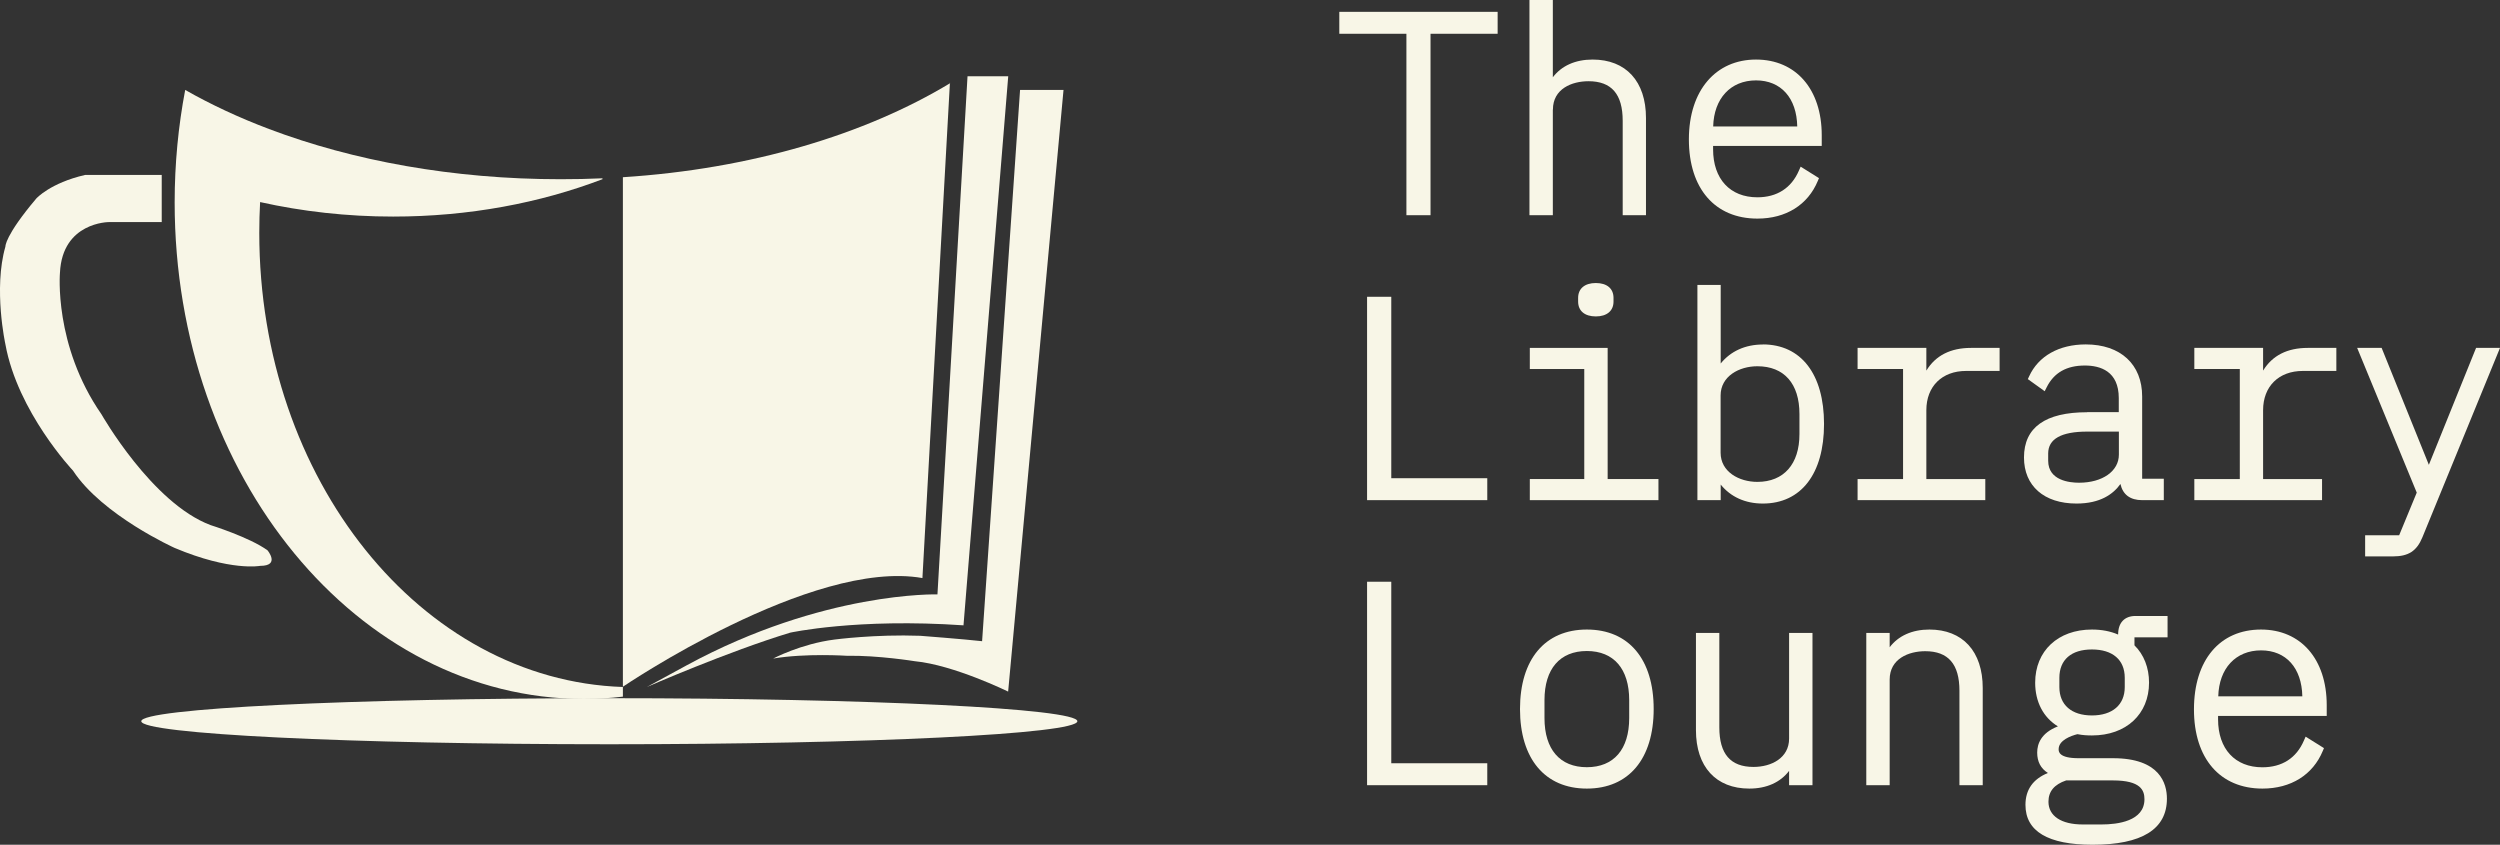
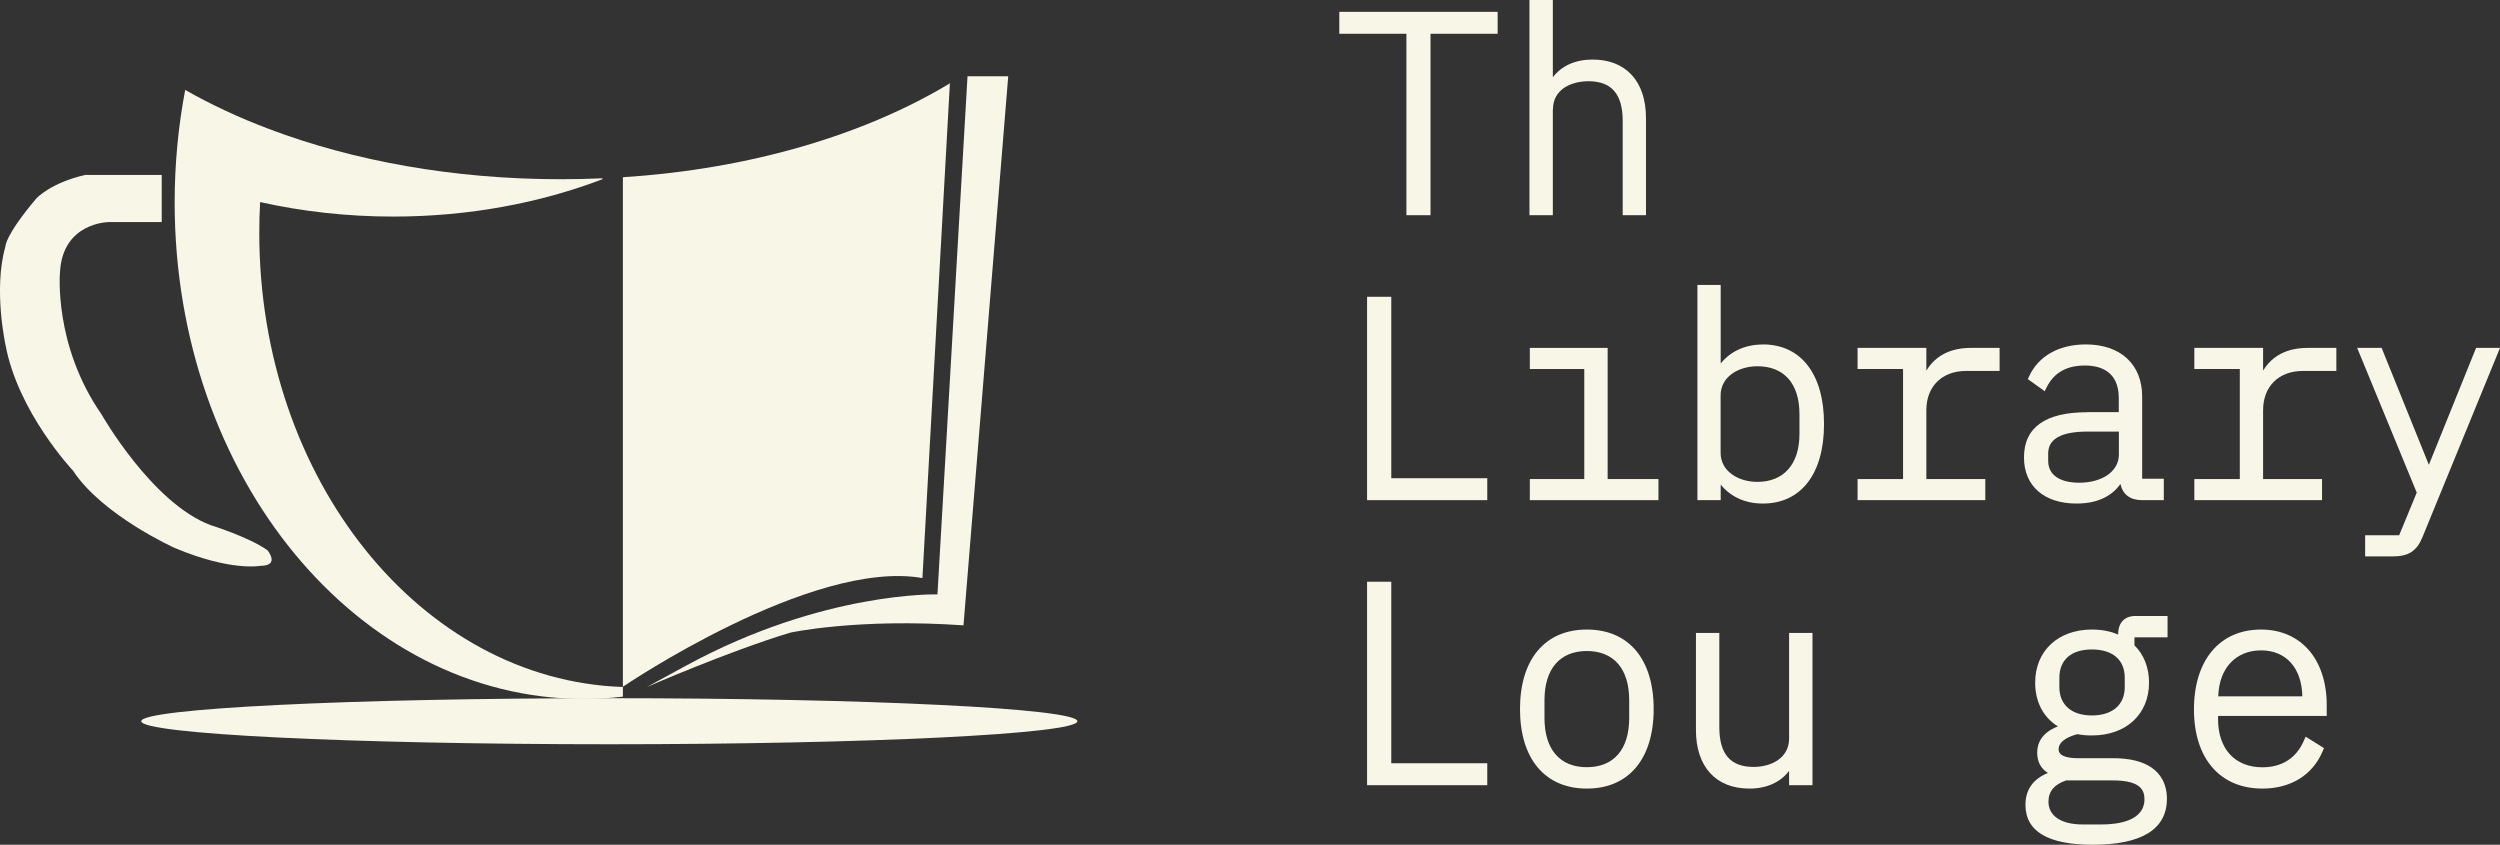
<svg xmlns="http://www.w3.org/2000/svg" width="219" height="74" viewBox="0 0 219 74" fill="none">
  <rect x="0" y="0" width="219" height="74" fill="#333333" stroke="none" />
  <g id="logo" clip-path="url(#clip0_2107_7824)">
    <g id="Group">
      <path id="Vector" d="M117.323 2.958H123.202V18.852H125.314V2.958H131.193V1.037H117.323V2.958Z" fill="#F8F6E7" />
      <path id="Vector_2" d="M136.036 9.599C136.036 7.766 137.714 7.115 139.152 7.115C141.168 7.115 142.148 8.248 142.148 10.579V18.852H144.188V10.338C144.188 7.131 142.437 5.217 139.513 5.217C137.995 5.217 136.791 5.764 136.028 6.769V0H133.98V18.852H136.028V9.599H136.036Z" fill="#F8F6E7" />
-       <path id="Vector_3" d="M153.954 19.149C156.452 19.149 158.371 17.943 159.238 15.853L159.343 15.604L157.737 14.599L157.584 14.945C156.925 16.472 155.664 17.284 153.946 17.284C151.552 17.284 150.067 15.676 150.067 13.08V12.782H159.584V11.842C159.584 7.822 157.327 5.217 153.825 5.217C150.324 5.217 147.946 7.894 147.946 12.211C147.946 16.528 150.243 19.149 153.946 19.149H153.954ZM153.825 7.042C156.018 7.042 157.391 8.586 157.439 11.078H150.075C150.139 8.626 151.601 7.042 153.833 7.042H153.825Z" fill="#F8F6E7" />
      <path id="Vector_4" d="M121.876 25.998H119.756V43.813H130.285V41.892H121.876V25.998Z" fill="#F8F6E7" />
      <path id="Vector_5" d="M140.83 30.476H134.012V32.325H138.782V41.964H134.012V43.813H145.28V41.964H140.83V30.476Z" fill="#F8F6E7" />
-       <path id="Vector_6" d="M138.244 26.095V26.416C138.244 27.236 138.823 27.719 139.794 27.719C140.766 27.719 141.344 27.229 141.344 26.416V26.095C141.344 25.275 140.766 24.793 139.794 24.793C138.823 24.793 138.244 25.283 138.244 26.095Z" fill="#F8F6E7" />
      <path id="Vector_7" d="M154.42 30.179C152.886 30.179 151.601 30.766 150.733 31.843V24.961H148.693V43.813H150.733V42.447C151.601 43.524 152.878 44.111 154.42 44.111C157.777 44.111 159.785 41.506 159.785 37.141C159.785 32.775 157.777 30.171 154.42 30.171V30.179ZM157.632 36.264V38.033C157.632 40.654 156.259 42.213 153.946 42.213C152.347 42.213 150.725 41.337 150.725 39.657V34.641C150.725 32.96 152.347 32.084 153.946 32.084C156.291 32.084 157.632 33.611 157.632 36.264Z" fill="#F8F6E7" />
      <path id="Vector_8" d="M168.748 32.454V30.476H162.724V32.325H166.708V41.964H162.724V43.813H173.912V41.964H168.748V35.935C168.748 33.845 170.121 32.494 172.233 32.494H175.165V30.476H172.659C170.868 30.476 169.559 31.144 168.756 32.454H168.748Z" fill="#F8F6E7" />
      <path id="Vector_9" d="M182.835 36.112C179.164 36.112 177.301 37.446 177.301 40.075C177.301 42.567 179.06 44.111 181.903 44.111C183.975 44.111 185.116 43.291 185.75 42.398C185.959 43.331 186.609 43.813 187.653 43.813H189.549V41.94H187.653V34.729C187.653 31.915 185.758 30.171 182.714 30.171C180.369 30.171 178.562 31.192 177.751 32.968L177.638 33.21L179.116 34.271L179.285 33.933C179.927 32.647 181.028 32.02 182.634 32.02C183.991 32.02 185.605 32.518 185.605 34.874V36.104H182.827L182.835 36.112ZM182.12 42.286C181.309 42.286 179.421 42.101 179.421 40.364V39.721C179.421 38.451 180.57 37.808 182.835 37.808H185.614V39.826C185.614 41.273 184.176 42.286 182.128 42.286H182.12Z" fill="#F8F6E7" />
      <path id="Vector_10" d="M198.247 32.454V30.476H192.223V32.325H196.207V41.964H192.223V43.813H203.411V41.964H198.247V35.935C198.247 33.845 199.62 32.494 201.732 32.494H204.664V30.476H202.158C200.367 30.476 199.058 31.144 198.255 32.454H198.247Z" fill="#F8F6E7" />
      <path id="Vector_11" d="M216.904 30.476L212.768 40.718L208.631 30.476H206.487L211.707 43.154L210.165 46.892H207.186V48.741H209.619C210.977 48.741 211.707 48.275 212.205 47.061L219 30.476H216.904Z" fill="#F8F6E7" />
      <path id="Vector_12" d="M121.876 50.96H119.756V68.783H130.285V66.861H121.876V50.96Z" fill="#F8F6E7" />
      <path id="Vector_13" d="M139.007 55.148C135.345 55.148 133.152 57.753 133.152 62.11C133.152 66.467 135.337 69.08 139.007 69.08C142.678 69.08 144.862 66.475 144.862 62.11C144.862 57.745 142.678 55.148 139.007 55.148ZM139.007 67.207C136.646 67.207 135.297 65.639 135.297 62.906V61.33C135.297 58.597 136.646 57.029 139.007 57.029C141.369 57.029 142.718 58.597 142.718 61.33V62.906C142.718 65.639 141.369 67.207 139.007 67.207Z" fill="#F8F6E7" />
      <path id="Vector_14" d="M156.725 64.699C156.725 66.411 155.158 67.183 153.608 67.183C151.593 67.183 150.613 66.049 150.613 63.718V55.446H148.565V63.959C148.565 67.167 150.316 69.08 153.239 69.08C154.757 69.08 155.962 68.533 156.725 67.528V68.783H158.773V55.446H156.725V64.699Z" fill="#F8F6E7" />
-       <path id="Vector_15" d="M169.021 55.148C167.503 55.148 166.298 55.695 165.535 56.7V55.446H163.487V68.783H165.535V59.53C165.535 57.697 167.214 57.045 168.651 57.045C170.667 57.045 171.647 58.179 171.647 60.51V68.783H173.687V60.269C173.687 57.062 171.936 55.148 169.013 55.148H169.021Z" fill="#F8F6E7" />
      <path id="Vector_16" d="M185.533 55.582C184.867 55.293 184.096 55.148 183.252 55.148C180.281 55.148 178.281 57.021 178.281 59.803C178.281 61.483 178.996 62.85 180.273 63.63C178.787 64.208 178.458 65.173 178.458 65.929C178.458 66.725 178.771 67.32 179.397 67.713C178.088 68.244 177.43 69.185 177.43 70.503C177.43 72.826 179.405 74 183.308 74C187.629 74 189.822 72.641 189.822 69.964C189.822 68.638 189.212 66.419 185.099 66.419H182.08C180.337 66.419 180.337 65.824 180.337 65.631C180.337 64.835 181.437 64.45 181.983 64.313C182.465 64.409 182.883 64.425 183.26 64.425C186.248 64.425 188.256 62.568 188.256 59.795C188.256 58.492 187.806 57.343 186.979 56.531V55.832H189.878V53.959H187.075C186.111 53.959 185.549 54.545 185.549 55.574L185.533 55.582ZM183.252 62.673C181.469 62.673 180.401 61.748 180.401 60.189V59.377C180.401 57.801 181.437 56.893 183.252 56.893C185.067 56.893 186.128 57.801 186.128 59.377V60.189C186.128 61.74 185.051 62.673 183.252 62.673ZM184.088 72.223H182.441C180.562 72.223 179.445 71.476 179.445 70.23C179.445 69.329 179.951 68.718 180.995 68.365H185.099C187.541 68.365 187.854 69.241 187.854 70.013C187.854 71.934 185.501 72.223 184.096 72.223H184.088Z" fill="#F8F6E7" />
      <path id="Vector_17" d="M198.07 55.148C194.448 55.148 192.191 57.825 192.191 62.142C192.191 66.459 194.488 69.08 198.191 69.08C200.688 69.08 202.608 67.874 203.475 65.784L203.58 65.535L201.973 64.53L201.821 64.876C201.162 66.411 199.901 67.215 198.183 67.215C195.789 67.215 194.303 65.607 194.303 63.011V62.713H203.821V61.773C203.821 57.753 201.564 55.148 198.062 55.148H198.07ZM198.07 56.973C200.263 56.973 201.636 58.517 201.684 61.001H194.32C194.384 58.549 195.846 56.973 198.078 56.973H198.07Z" fill="#F8F6E7" />
    </g>
    <g id="Group_2">
      <path id="Vector_18" d="M53.377 65.197C76.02 65.197 94.377 64.294 94.377 63.179C94.377 62.065 76.02 61.162 53.377 61.162C30.733 61.162 12.376 62.065 12.376 63.179C12.376 64.294 30.733 65.197 53.377 65.197Z" fill="#F8F6E7" />
      <path id="Vector_19" d="M88.321 6.681H84.755L82.121 52.069C82.121 52.069 72.138 51.78 60.163 58.276L56.661 60.181C56.661 60.181 63.801 57.062 69.215 55.422C69.215 55.422 75.061 54.135 84.402 54.779L88.321 6.672V6.681Z" fill="#F8F6E7" />
      <path id="Vector_20" d="M14.167 15.315V19.455H9.533C9.533 19.455 5.469 19.455 5.253 23.876C5.253 23.876 4.682 30.227 8.891 36.297C8.891 36.297 13.308 44.078 18.448 46C18.448 46 21.869 47.069 23.436 48.211C23.436 48.211 24.576 49.569 22.793 49.569C22.793 49.569 20.223 50.068 15.308 48.002C15.308 48.002 8.963 45.148 6.393 41.225C6.393 41.225 1.542 36.088 0.474 30.163C0.474 30.163 -0.594 25.307 0.474 21.601C0.474 21.601 0.402 20.677 3.18 17.389C3.18 17.389 4.393 16.03 7.461 15.323H14.167V15.315Z" fill="#F8F6E7" />
      <path id="Vector_21" d="M83.237 7.283C75.792 11.785 65.769 14.808 54.565 15.524V60.157C54.565 60.157 71.11 48.926 80.804 50.638L83.213 7.243" fill="#F8F6E7" />
      <path id="Vector_22" d="M22.785 17.702C26.463 18.522 30.383 18.972 34.439 18.972C41.072 18.972 47.321 17.782 52.79 15.692L52.766 15.62C51.562 15.676 50.341 15.7 49.104 15.7C39.699 15.7 30.929 14.085 23.572 11.303C20.93 10.306 18.472 9.157 16.223 7.878C15.621 11.046 15.3 14.342 15.3 17.734C15.3 41.755 31.338 61.226 51.128 61.226C52.284 61.226 53.433 61.161 54.565 61.025V60.181C36.888 59.586 22.713 42.004 22.713 20.403C22.713 19.495 22.737 18.594 22.785 17.702Z" fill="#F8F6E7" />
-       <path id="Vector_23" d="M89.365 7.878H93.164L88.313 60.583C88.313 60.583 83.559 58.251 80.137 57.922C80.137 57.922 76.909 57.399 74.194 57.447C74.194 57.447 70.58 57.206 67.729 57.689C67.729 57.689 70.154 56.402 73.102 56.025C73.102 56.025 76.668 55.55 80.611 55.695C80.611 55.695 84.37 55.984 86.032 56.169L89.357 7.886L89.365 7.878Z" fill="#F8F6E7" />
    </g>
  </g>
  <defs>
    <clipPath id="clip0_2107_7824">
      <rect width="219" height="74" fill="white" />
    </clipPath>
  </defs>
</svg>